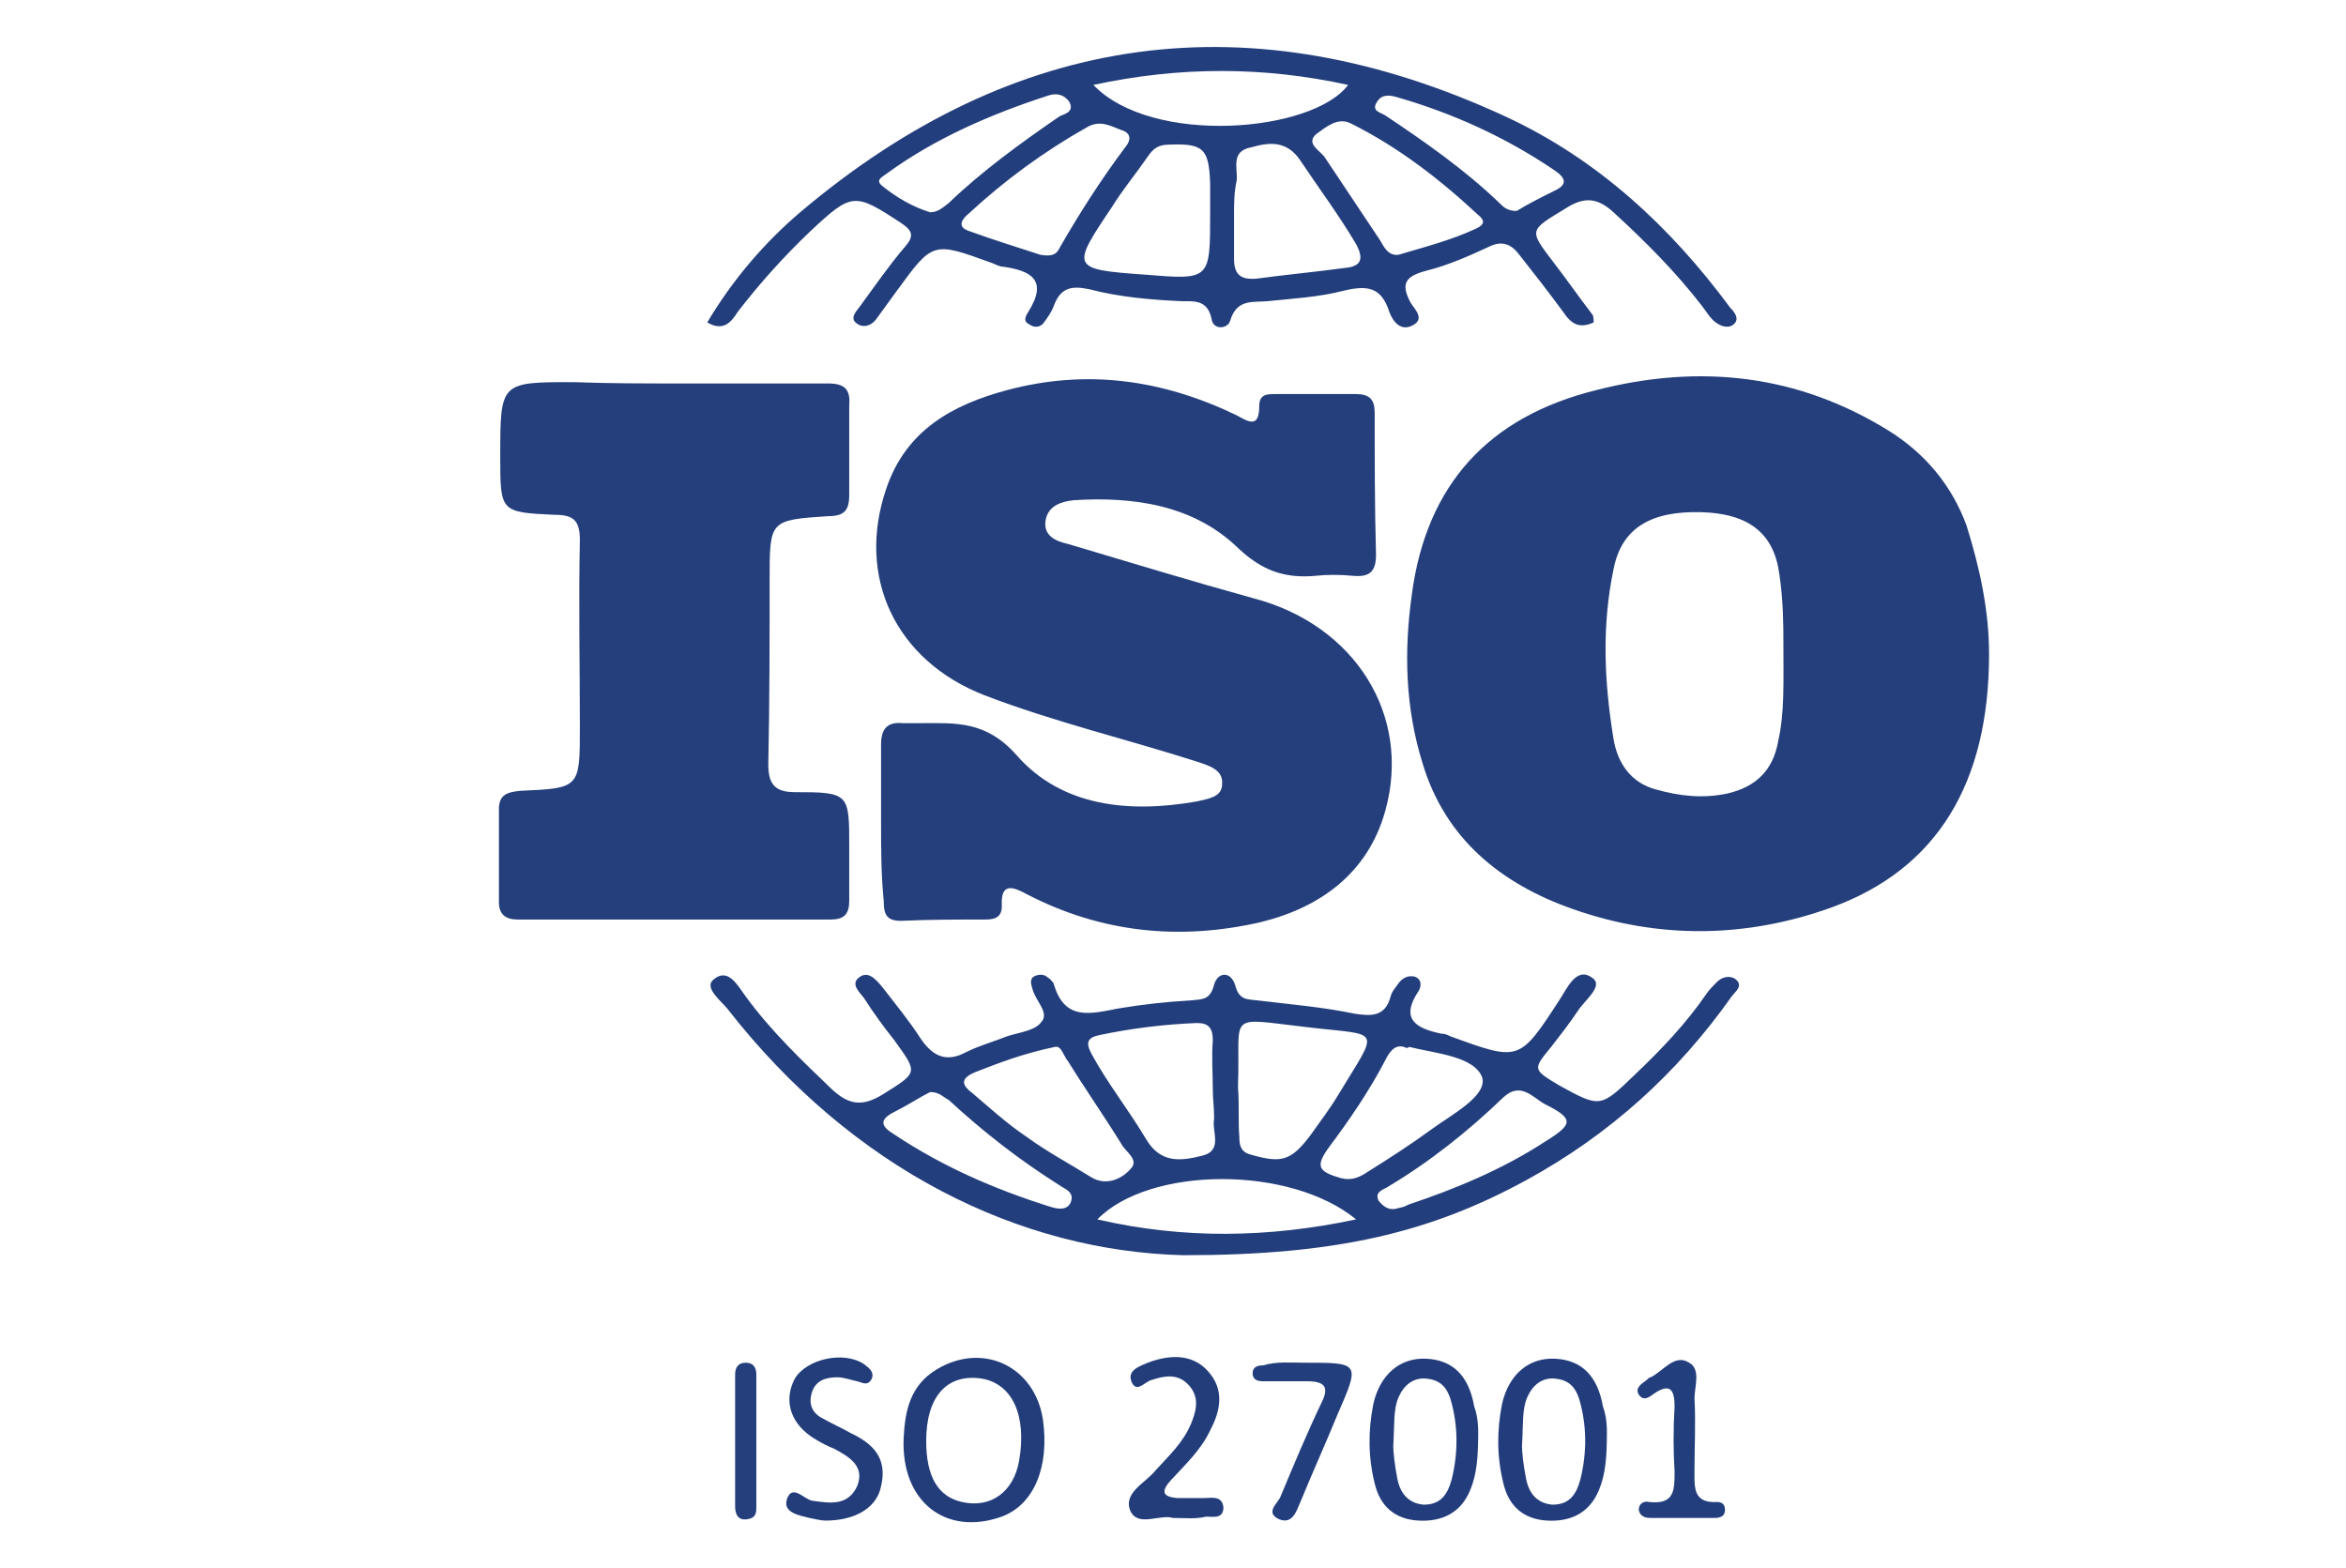
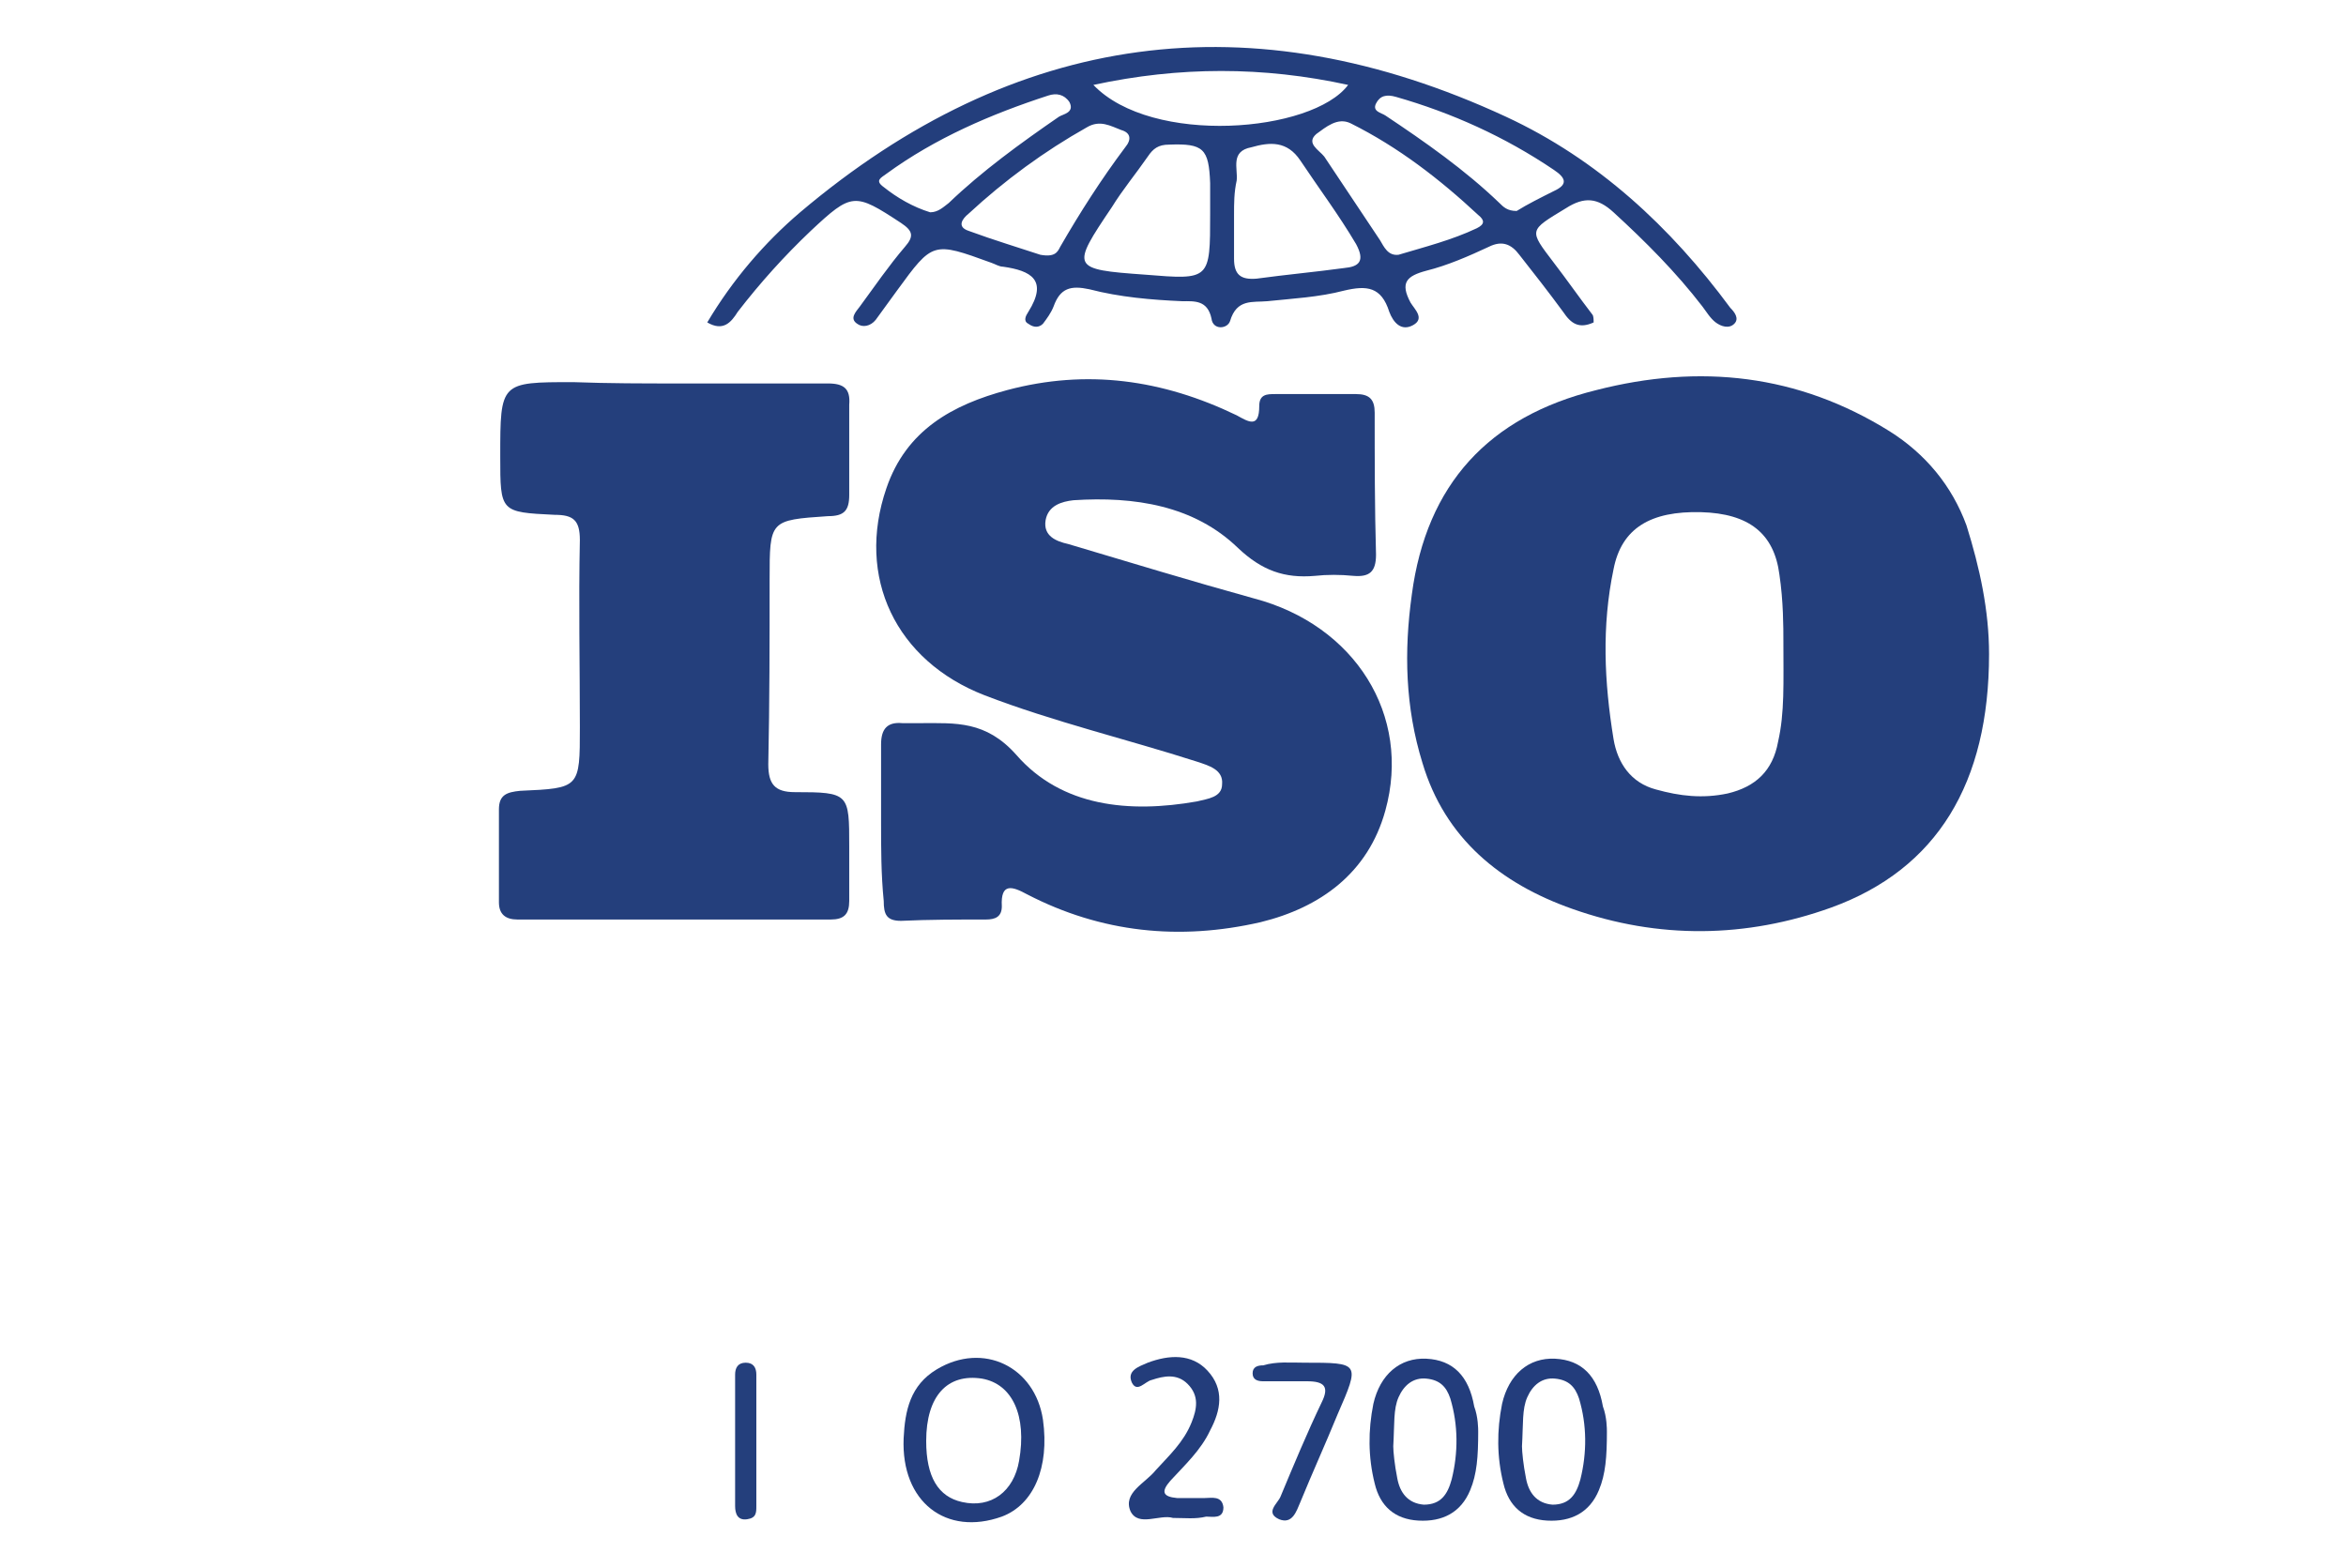
<svg xmlns="http://www.w3.org/2000/svg" id="Layer_1" x="0px" y="0px" viewBox="0 0 176.8 118.2" style="enable-background:new 0 0 176.8 118.2;" xml:space="preserve">
  <style type="text/css">	.st0{fill:#376238;}	.st1{fill:#376137;}	.st2{fill:#376239;}	.st3{fill:#39653D;}	.st4{fill:#3A663E;}	.st5{fill:#3B663D;}	.st6{fill:#3A653E;}	.st7{fill:#3C663F;}	.st8{fill:#3D6741;}	.st9{fill:#3D673F;}	.st10{fill:#39643D;}	.st11{fill:#38633B;}	.st12{fill:#27437D;}	.st13{fill:#487F97;}	.st14{fill:#487FAF;}	.st15{fill:#487FAC;}	.st16{fill:#487FA9;}	.st17{fill:#25427E;}	.st18{fill:#25417E;}	.st19{fill:#487FAA;}	.st20{fill:#2A467E;}	.st21{fill:#425375;}	.st22{fill:#314268;}	.st23{fill:#23356C;}	.st24{fill:#BABFC2;}	.st25{fill:#3C4D7E;}	.st26{fill:#27457E;}	.st27{fill:#27467E;}	.st28{fill:#7E9DBE;}	.st29{fill:#2A427E;}	.st30{fill:#263D77;}	.st31{fill:#2D497E;}	.st32{fill:#2A477E;}	.st33{fill:#2E497E;}	.st34{fill:#2E4C7E;}	.st35{fill:#2B487E;}	.st36{fill:#374A7E;}	.st37{fill:#5D6B7E;}	.st38{fill:#243D69;}	.st39{fill:#29406A;}	.st40{fill:#2A416B;}	.st41{fill:#2F446D;}	.st42{fill:#374B73;}	.st43{fill:#455679;}	.st44{fill:#4F5E7E;}	.st45{fill:#243B68;}	.st46{fill:#2A3D66;}	.st47{fill:#2D4066;}	.st48{fill:#3C4665;}	.st49{fill:#192D54;}	.st50{fill:#5F647C;}	.st51{fill:#243F7C;}	.st52{fill:#233E7C;}	.st53{fill:#233D7B;}	.st54{fill:#233D7C;}</style>
  <g>
    <path class="st51" d="M149.9,49.3c0,9.7-3.9,16.2-11.9,19.1c-6.4,2.3-13,2.4-19.5,0.1c-5.4-1.9-9.6-5.3-11.3-11  c-1.3-4.2-1.4-8.4-0.8-12.7c1.1-8.3,5.8-13.4,13.9-15.4c7.8-2,15.2-1.2,22.1,3.1c2.7,1.7,4.7,4.1,5.8,7.1  C149.2,42.8,149.9,46,149.9,49.3z M134.4,48.3c0-1,0-3-0.3-5c-0.4-3.1-2.3-4.6-5.9-4.7c-3.8-0.1-6,1.2-6.6,4.3  c-0.9,4.3-0.7,8.5,0,12.8c0.3,1.8,1.3,3.3,3.2,3.8c1.8,0.5,3.5,0.7,5.4,0.3c2.1-0.5,3.4-1.7,3.8-3.9  C134.5,53.7,134.4,51.5,134.4,48.3z" />
    <path class="st51" d="M66.4,62c0-2,0-3.9,0-5.9c0-1.2,0.5-1.7,1.6-1.6c0.5,0,0.9,0,1.4,0c2.6,0,4.9-0.2,7.2,2.4  c3.4,3.9,8.5,4.4,13.6,3.5c0.8-0.2,1.9-0.3,1.9-1.3c0.1-1.1-1-1.4-1.9-1.7c-5.3-1.7-10.8-3-16-5c-6.7-2.6-9.7-8.9-7.4-15.6  c1.5-4.4,5-6.3,9.1-7.4c6-1.6,11.7-0.8,17.3,1.9c0.9,0.5,1.7,1,1.7-0.7c0-0.9,0.6-0.9,1.2-0.9c2,0,4,0,6.1,0c1,0,1.4,0.4,1.4,1.4  c0,3.6,0,7.2,0.1,10.7c0,1.3-0.5,1.7-1.7,1.6c-1-0.1-2-0.1-2.9,0c-2.3,0.2-4-0.4-5.8-2.1c-3.3-3.2-7.8-3.9-12.4-3.6  c-0.9,0.1-1.9,0.4-2.1,1.5c-0.2,1.2,0.8,1.6,1.7,1.8c4.7,1.4,9.3,2.8,14,4.1c7.6,2,11.9,8.8,9.9,16c-1.3,4.7-4.9,7.3-9.4,8.4  c-6.1,1.4-12,0.8-17.6-2.1c-1.1-0.6-2-0.9-1.9,0.9c0,0.8-0.5,1-1.2,1c-2.1,0-4.3,0-6.4,0.1c-1.1,0-1.3-0.5-1.3-1.5  C66.4,65.9,66.4,63.9,66.4,62z" />
    <path class="st51" d="M51.1,28.9c3.8,0,7.5,0,11.3,0c1.2,0,1.7,0.4,1.6,1.6c0,2.3,0,4.6,0,6.8c0,1.2-0.4,1.6-1.6,1.6  C58,39.2,58,39.2,58,43.7c0,4.6,0,9.2-0.1,13.9c0,1.5,0.5,2.1,2,2.1c4.1,0,4.1,0.1,4.1,4.1c0,1.4,0,2.7,0,4.1c0,1-0.4,1.4-1.4,1.4  c-7.9,0-15.7,0-23.6,0c-0.9,0-1.4-0.4-1.4-1.3c0-2.3,0-4.7,0-7c0-1.1,0.6-1.3,1.6-1.4c4.5-0.2,4.5-0.2,4.5-4.8  c0-4.7-0.1-9.4,0-14.1c0-1.5-0.5-1.9-1.9-1.9c-4.1-0.2-4.1-0.2-4.1-4.4c0-5.6,0-5.6,5.5-5.6C45.9,28.9,48.5,28.9,51.1,28.9  C51.1,28.9,51.1,28.9,51.1,28.9z" />
-     <path class="st52" d="M89.2,94.6C76.9,94.3,64.3,88.2,54.8,76c-0.5-0.6-1.8-1.6-1-2.2c1.1-0.9,1.8,0.5,2.4,1.3  c1.9,2.6,4.2,4.8,6.5,7c1.3,1.2,2.3,1.3,3.8,0.4c2.7-1.7,2.7-1.6,0.9-4.1c-0.8-1-1.6-2.1-2.3-3.2c-0.3-0.4-1-1-0.4-1.5  c0.7-0.6,1.3,0.1,1.8,0.7c1,1.3,2,2.5,2.9,3.9c0.9,1.3,1.9,1.8,3.4,1c1-0.5,2.1-0.8,3.1-1.2c0.9-0.3,2.1-0.4,2.6-1.1  c0.6-0.7-0.5-1.6-0.7-2.5c-0.1-0.3-0.2-0.7,0.1-0.9c0.4-0.2,0.8-0.2,1.1,0.1c0.2,0.1,0.3,0.3,0.4,0.4c0.8,2.9,2.8,2.3,4.9,1.9  c1.8-0.3,3.6-0.5,5.4-0.6c0.9-0.1,1.5,0,1.8-1.2c0.3-1,1.3-1,1.6,0.1c0.3,1.1,0.9,1,1.7,1.1c2.5,0.3,4.9,0.5,7.3,1  c1.3,0.2,2.3,0.2,2.7-1.3c0.1-0.4,0.4-0.7,0.6-1c0.3-0.4,0.7-0.6,1.2-0.5c0.6,0.2,0.5,0.8,0.3,1.1c-1.4,2.1-0.2,2.8,1.7,3.2  c0.3,0,0.5,0.1,0.7,0.2c5.2,1.9,5.2,1.9,8.2-2.7c0.6-0.9,1.3-2.6,2.5-1.7c0.9,0.6-0.6,1.7-1.1,2.5c-0.6,0.9-1.3,1.8-2,2.7  c-1.4,1.7-1.4,1.7,0.6,2.9c3.1,1.7,3.1,1.7,5.7-0.8c2-1.9,3.9-3.9,5.4-6.1c0.2-0.3,0.5-0.6,0.8-0.9c0.4-0.4,1-0.5,1.4-0.2  c0.6,0.5,0,0.9-0.3,1.3c-4.1,5.8-9.2,10.4-15.4,13.8C107.8,92.9,100.7,94.6,89.2,94.6z M93.3,82C93.3,82,93.3,82,93.3,82  c0.1,1.2,0,2.5,0.1,3.7c0,0.6,0.1,1.1,0.8,1.3c2.4,0.7,3.1,0.5,4.6-1.5c0.7-1,1.4-1.9,2-2.9c3.2-5.3,3.4-4.5-2.4-5.2  c-6.1-0.7-4.9-1.1-5.1,4.4C93.3,81.9,93.3,82,93.3,82z M91.4,82.1C91.4,82.1,91.4,82.1,91.4,82.1c0-1.2-0.1-2.5,0-3.7  c0-0.9-0.3-1.3-1.2-1.3c-2.5,0.1-4.9,0.4-7.3,0.9c-1,0.2-1.1,0.6-0.6,1.5c1.2,2.2,2.8,4.2,4.1,6.4c1.1,1.8,2.6,1.6,4.2,1.2  c1.6-0.4,0.7-1.8,0.9-2.8C91.5,83.5,91.4,82.8,91.4,82.1z M79.5,78.9c-2.4,0.5-4.2,1.2-6,1.9c-1.2,0.5-1,1-0.2,1.6  c1.3,1.1,2.6,2.3,4.1,3.3c1.5,1.1,3.2,2,4.8,3c1.1,0.7,2.3,0.2,3-0.6c0.7-0.7-0.4-1.3-0.7-1.9c-1.3-2.1-2.7-4.1-4-6.2  C80.1,79.5,80,78.8,79.5,78.9z M105.8,78.9c-0.7-0.2-1.1,0.4-1.4,1c-1.2,2.3-2.7,4.5-4.2,6.5c-1.1,1.5-0.9,1.9,0.9,2.4  c0.8,0.2,1.4-0.1,2-0.5c1.6-1,3.3-2.1,4.8-3.2c1.5-1.1,4.2-2.5,3.8-3.9c-0.6-1.6-3.5-1.8-5.5-2.3C106.1,79,106,79,105.8,78.9z   M102.2,91.9c-5-4.1-15.6-4-19.5,0C89.2,93.4,95.6,93.3,102.2,91.9z M70.1,82.3c-0.8,0.4-1.7,1-2.7,1.5c-1.2,0.6-1,1.1,0,1.7  c3.6,2.4,7.5,4.1,11.6,5.4c0.6,0.2,1.4,0.4,1.7-0.3c0.3-0.8-0.5-1-0.9-1.3c-3-1.9-5.7-4-8.3-6.4C71.1,82.7,70.8,82.3,70.1,82.3z   M105.2,91.1c0.3-0.1,0.6-0.1,0.9-0.3c3.6-1.2,7.2-2.7,10.4-4.8c2.1-1.3,2.1-1.7-0.1-2.8c-0.9-0.5-1.8-1.7-3.1-0.5  c-2.7,2.6-5.6,4.9-8.8,6.8c-0.4,0.2-0.9,0.4-0.6,1C104.3,91,104.7,91.2,105.2,91.1z" />
    <path class="st52" d="M53.3,24.3c1.9-3.2,4.3-6,7-8.3c16.2-13.7,34-16.1,53.2-7.2c6.9,3.2,12.4,8.3,16.9,14.4  c0.3,0.3,0.7,0.8,0.3,1.2c-0.4,0.4-1,0.2-1.4-0.1c-0.4-0.3-0.7-0.8-1-1.2c-2-2.6-4.3-4.9-6.7-7.1c-1.2-1.1-2.2-1.2-3.6-0.3  c-2.8,1.7-2.8,1.6-0.9,4.1c1,1.3,1.9,2.6,2.9,3.9c0.1,0.1,0.1,0.4,0.1,0.6c-1.1,0.5-1.7,0.1-2.3-0.8c-1.1-1.5-2.2-2.9-3.3-4.3  c-0.6-0.8-1.3-1.1-2.3-0.6c-1.5,0.7-3.1,1.4-4.7,1.8c-1.5,0.4-2,0.9-1.2,2.4c0.3,0.5,1.1,1.2,0.2,1.7c-0.9,0.5-1.5-0.2-1.8-1  c-0.6-1.9-1.7-2-3.4-1.6c-1.9,0.5-3.9,0.6-5.8,0.8c-1.1,0.1-2.3-0.2-2.8,1.5c-0.2,0.6-1.3,0.7-1.4-0.2c-0.3-1.4-1.3-1.3-2.2-1.3  c-2.3-0.1-4.7-0.3-7-0.9c-1.4-0.3-2.2-0.1-2.7,1.3c-0.2,0.5-0.5,0.9-0.8,1.3c-0.3,0.3-0.7,0.3-1.1,0c-0.4-0.2-0.2-0.6,0-0.9  c1.5-2.4,0.2-3.1-1.9-3.4c-0.3,0-0.6-0.2-0.9-0.3c-4.4-1.6-4.4-1.6-7.1,2.1c-0.5,0.7-1.1,1.5-1.6,2.2c-0.4,0.5-1,0.6-1.4,0.3  c-0.6-0.4-0.1-0.9,0.2-1.3c1.1-1.5,2.2-3.1,3.4-4.5c0.7-0.8,0.6-1.2-0.3-1.8c-3.5-2.3-3.7-2.3-6.8,0.6c-2,1.9-3.8,3.9-5.5,6.1  C55.1,24.3,54.5,25,53.3,24.3z M91.2,16.1c0-0.8,0-1.6,0-2.3c-0.1-2.6-0.5-3-3.1-2.9c-0.8,0-1.2,0.3-1.6,0.9  c-0.9,1.3-1.9,2.5-2.7,3.8c-3.1,4.6-3.1,4.7,2.5,5.1C91.2,21.1,91.2,21.1,91.2,16.1z M93,16.2c0,1.1,0,2.2,0,3.3  c0,1.2,0.5,1.6,1.7,1.5c2.2-0.3,4.4-0.5,6.6-0.8c1.1-0.1,1.6-0.5,0.9-1.8c-1.3-2.2-2.8-4.2-4.2-6.3c-1-1.5-2.3-1.4-3.7-1  c-1.6,0.3-1,1.6-1.1,2.5C93,14.5,93,15.3,93,16.2z M105.4,19.2c2-0.6,4-1.1,5.9-2c0.6-0.3,0.6-0.6,0.1-1c-2.9-2.7-6-5.1-9.6-6.9  c-1-0.5-1.9,0.3-2.6,0.8c-0.8,0.7,0.2,1.2,0.6,1.7c1.4,2.1,2.8,4.2,4.2,6.3C104.3,18.6,104.6,19.3,105.4,19.2z M78.4,19.2  c1.1,0.2,1.3-0.2,1.5-0.6c1.5-2.6,3.1-5.1,4.9-7.5c0.5-0.6,0.4-1.1-0.3-1.3c-0.8-0.3-1.6-0.8-2.6-0.2c-3.2,1.8-6.2,4-8.9,6.5  c-0.5,0.4-0.9,1,0,1.3C74.9,18.1,76.9,18.7,78.4,19.2z M82.4,6.4c4.4,4.6,16.5,3.6,19.2,0C95.2,5,88.9,5,82.4,6.4z M70.1,16  c0.6,0,1-0.4,1.4-0.7c2.5-2.4,5.4-4.5,8.3-6.5c0.3-0.2,1.2-0.3,0.8-1.1C80.2,7.1,79.6,7,79,7.2c-4.3,1.4-8.5,3.2-12.2,5.9  c-0.4,0.3-0.9,0.5-0.2,1C67.6,14.9,68.8,15.6,70.1,16z M114.3,15.9c0.8-0.5,1.8-1,2.8-1.5c1.1-0.5,0.9-1,0-1.6  c-3.7-2.5-7.7-4.3-11.9-5.5c-0.7-0.2-1.2-0.1-1.5,0.5c-0.3,0.6,0.4,0.7,0.7,0.9c3,2,6,4.1,8.6,6.6  C113.3,15.6,113.6,15.9,114.3,15.9z" />
    <path class="st53" d="M68.1,108.4c0.1-2.1,0.5-4,2.5-5.2c3.5-2.1,7.4-0.2,8,3.8c0.5,3.6-0.7,6.4-3.1,7.3  C71.3,115.8,67.9,113.2,68.1,108.4z M69.8,108.6c0,2.7,0.9,4.2,2.7,4.6c2.2,0.5,3.9-0.8,4.3-3.1c0.6-3.4-0.5-5.8-2.8-6.2  C71.4,103.5,69.8,105.2,69.8,108.6z" />
    <path class="st54" d="M121.1,107.9c0,1.9-0.1,3.2-0.6,4.4c-0.7,1.7-2.1,2.4-3.9,2.3c-1.8-0.1-2.9-1.1-3.3-2.8c-0.5-2-0.5-4-0.1-6  c0.5-2.2,2-3.5,4-3.4c2,0.1,3.2,1.3,3.6,3.6C121.1,106.8,121.1,107.7,121.1,107.9z M114.7,109c0,0.4,0.1,1.4,0.3,2.4  c0.2,1.1,0.8,1.9,2,2c1.3,0,1.8-0.8,2.1-1.9c0.5-2,0.5-4.1-0.1-6.1c-0.3-0.9-0.8-1.4-1.8-1.5c-1-0.1-1.7,0.5-2.1,1.4  C114.7,106.2,114.8,107.3,114.7,109z" />
    <path class="st54" d="M111.4,107.9c0,1.9-0.1,3.2-0.6,4.4c-0.7,1.7-2.1,2.4-3.9,2.3c-1.8-0.1-2.9-1.1-3.3-2.8c-0.5-2-0.5-4-0.1-6  c0.5-2.2,2-3.5,4-3.4c2,0.1,3.2,1.3,3.6,3.6C111.4,106.8,111.4,107.7,111.4,107.9z M105,109c0,0.4,0.1,1.4,0.3,2.4  c0.2,1.1,0.8,1.9,2,2c1.3,0,1.8-0.8,2.1-1.9c0.5-2,0.5-4.1-0.1-6.1c-0.3-0.9-0.8-1.4-1.8-1.5c-1-0.1-1.7,0.5-2.1,1.4  C105,106.2,105.1,107.3,105,109z" />
-     <path class="st53" d="M62.2,114.6c-0.3,0-0.7-0.1-1.2-0.2c-0.8-0.2-2-0.4-1.7-1.4c0.4-1.2,1.3,0,1.9,0.1c1.4,0.2,2.7,0.4,3.4-1.1  c0.6-1.5-0.6-2.2-1.7-2.8c-0.5-0.2-0.9-0.4-1.4-0.7c-1.9-1.1-2.5-2.9-1.6-4.6c0.9-1.5,3.7-2.1,5.2-1.1c0.4,0.3,0.8,0.6,0.6,1.1  c-0.3,0.6-0.7,0.3-1.1,0.2c-0.5-0.1-1-0.3-1.5-0.3c-0.8,0-1.6,0.2-1.9,1.1c-0.3,0.9,0,1.6,0.8,2c0.7,0.4,1.4,0.7,2.1,1.1  c1.7,0.8,2.8,1.9,2.3,4C66.1,113.6,64.5,114.6,62.2,114.6z" />
    <path class="st53" d="M88.4,114.4c-1-0.3-2.6,0.7-3.2-0.5c-0.6-1.4,1.1-2.1,1.9-3.1c1-1.1,2.1-2.1,2.7-3.6c0.4-1,0.6-2-0.3-2.9  c-0.8-0.8-1.8-0.6-2.7-0.3c-0.5,0.1-1.1,1-1.5,0.2c-0.4-0.9,0.5-1.2,1.2-1.5c1.6-0.6,3.3-0.7,4.5,0.6c1.3,1.4,1,3,0.2,4.5  c-0.7,1.5-1.9,2.6-3,3.8c-0.7,0.8-0.6,1.2,0.5,1.3c0.7,0,1.4,0,2.1,0c0.5,0,1.3-0.2,1.4,0.7c0,0.9-0.8,0.7-1.3,0.7  C90.1,114.5,89.3,114.4,88.4,114.4z" />
-     <path class="st52" d="M126.7,114.4c-0.8,0-1.6,0-2.3,0c-0.4,0-0.8-0.1-0.9-0.6c0-0.5,0.4-0.7,0.8-0.6c1.9,0.2,1.9-0.9,1.9-2.3  c-0.1-1.6-0.1-3.2,0-4.9c0-1.2-0.3-1.8-1.5-1c-0.3,0.2-0.8,0.7-1.2,0.1c-0.3-0.5,0.2-0.8,0.6-1.1c0.1-0.1,0.2-0.2,0.3-0.2  c1-0.5,1.8-1.8,2.9-1.1c0.9,0.5,0.4,1.8,0.4,2.7c0.1,1.8,0,3.6,0,5.5c0,1.2-0.1,2.4,1.7,2.3c0.4,0,0.6,0.2,0.6,0.6  c0,0.5-0.4,0.6-0.8,0.6C128.4,114.4,127.6,114.4,126.7,114.4z" />
    <path class="st52" d="M98.3,102.7c4.2,0,4.2,0,2.5,3.9c-0.9,2.2-1.9,4.4-2.8,6.6c-0.3,0.7-0.6,1.7-1.6,1.3  c-1.1-0.5-0.1-1.2,0.1-1.7c1-2.4,2-4.8,3.1-7.1c0.6-1.2,0.2-1.6-1.1-1.6c-1.1,0-2.2,0-3.3,0c-0.4,0-0.8-0.1-0.8-0.6  c0-0.5,0.4-0.6,0.8-0.6C96.2,102.6,97.2,102.7,98.3,102.7z" />
    <path class="st51" d="M57,108.6c0,1.6,0,3.2,0,4.9c0,0.5,0,0.9-0.7,1c-0.7,0.1-0.9-0.4-0.9-1c0-3.3,0-6.6,0-9.9  c0-0.5,0.2-0.9,0.8-0.9c0.6,0,0.8,0.4,0.8,0.9C57,105.2,57,106.9,57,108.6z" />
  </g>
</svg>